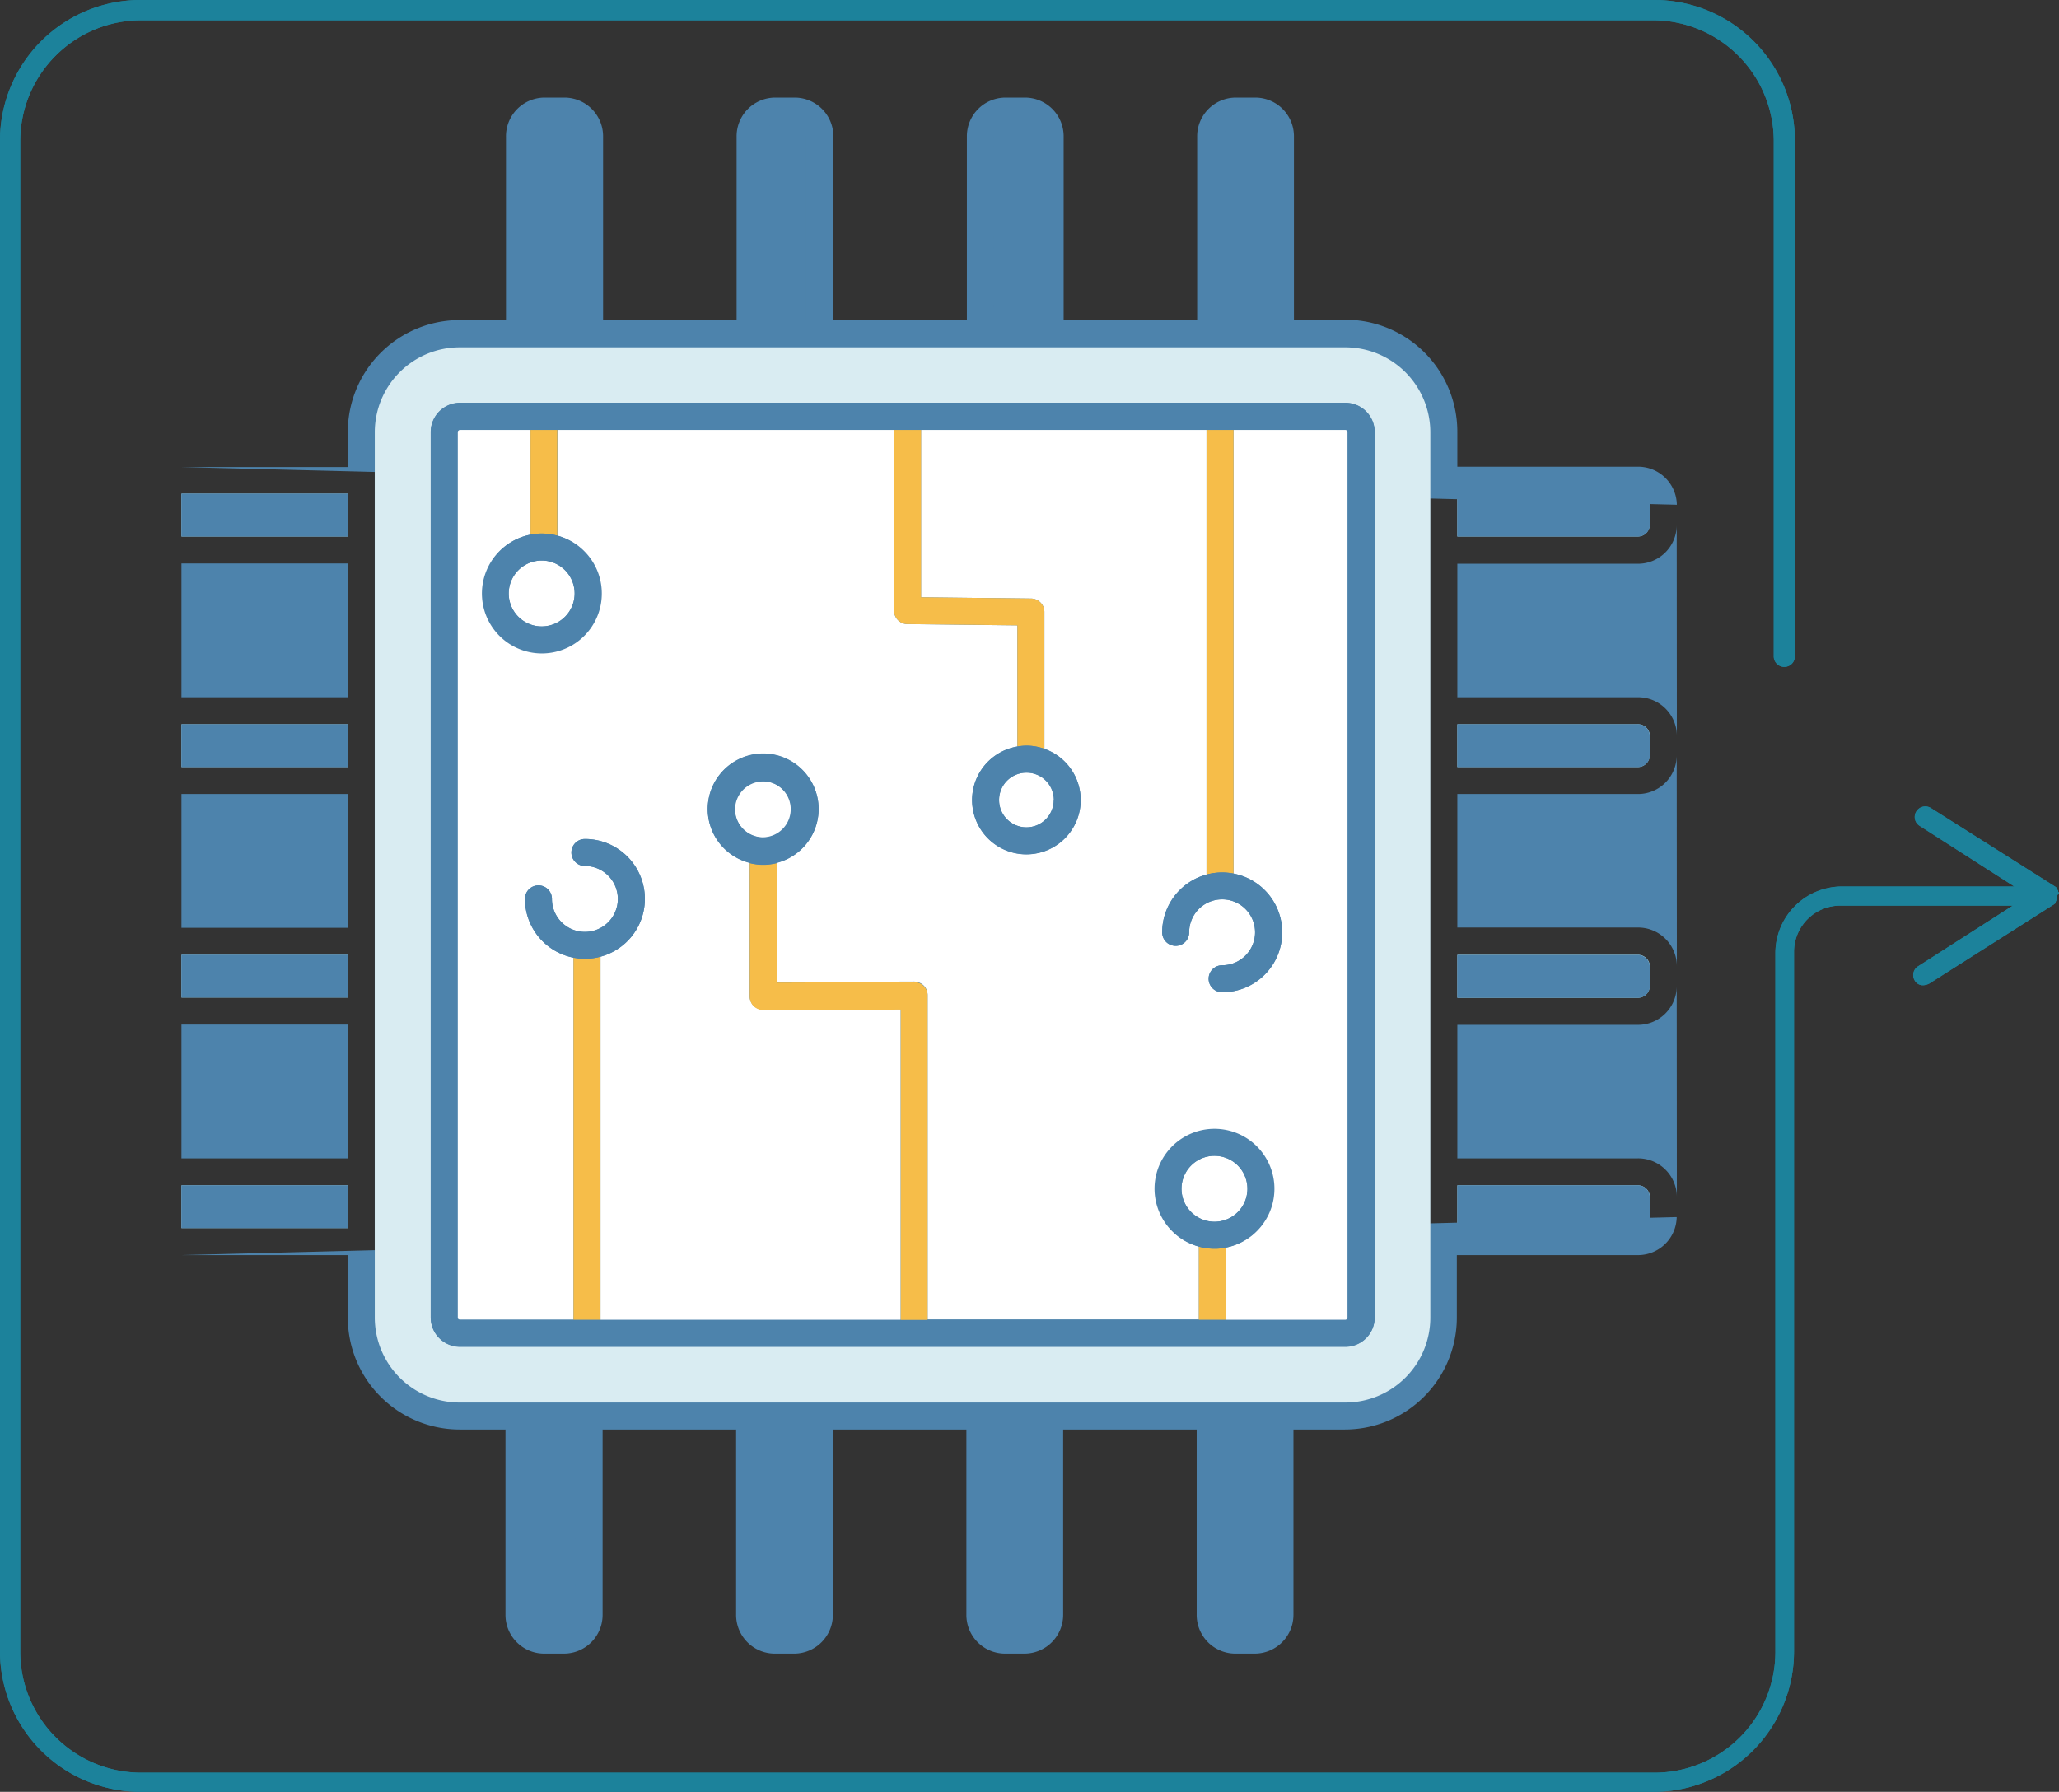
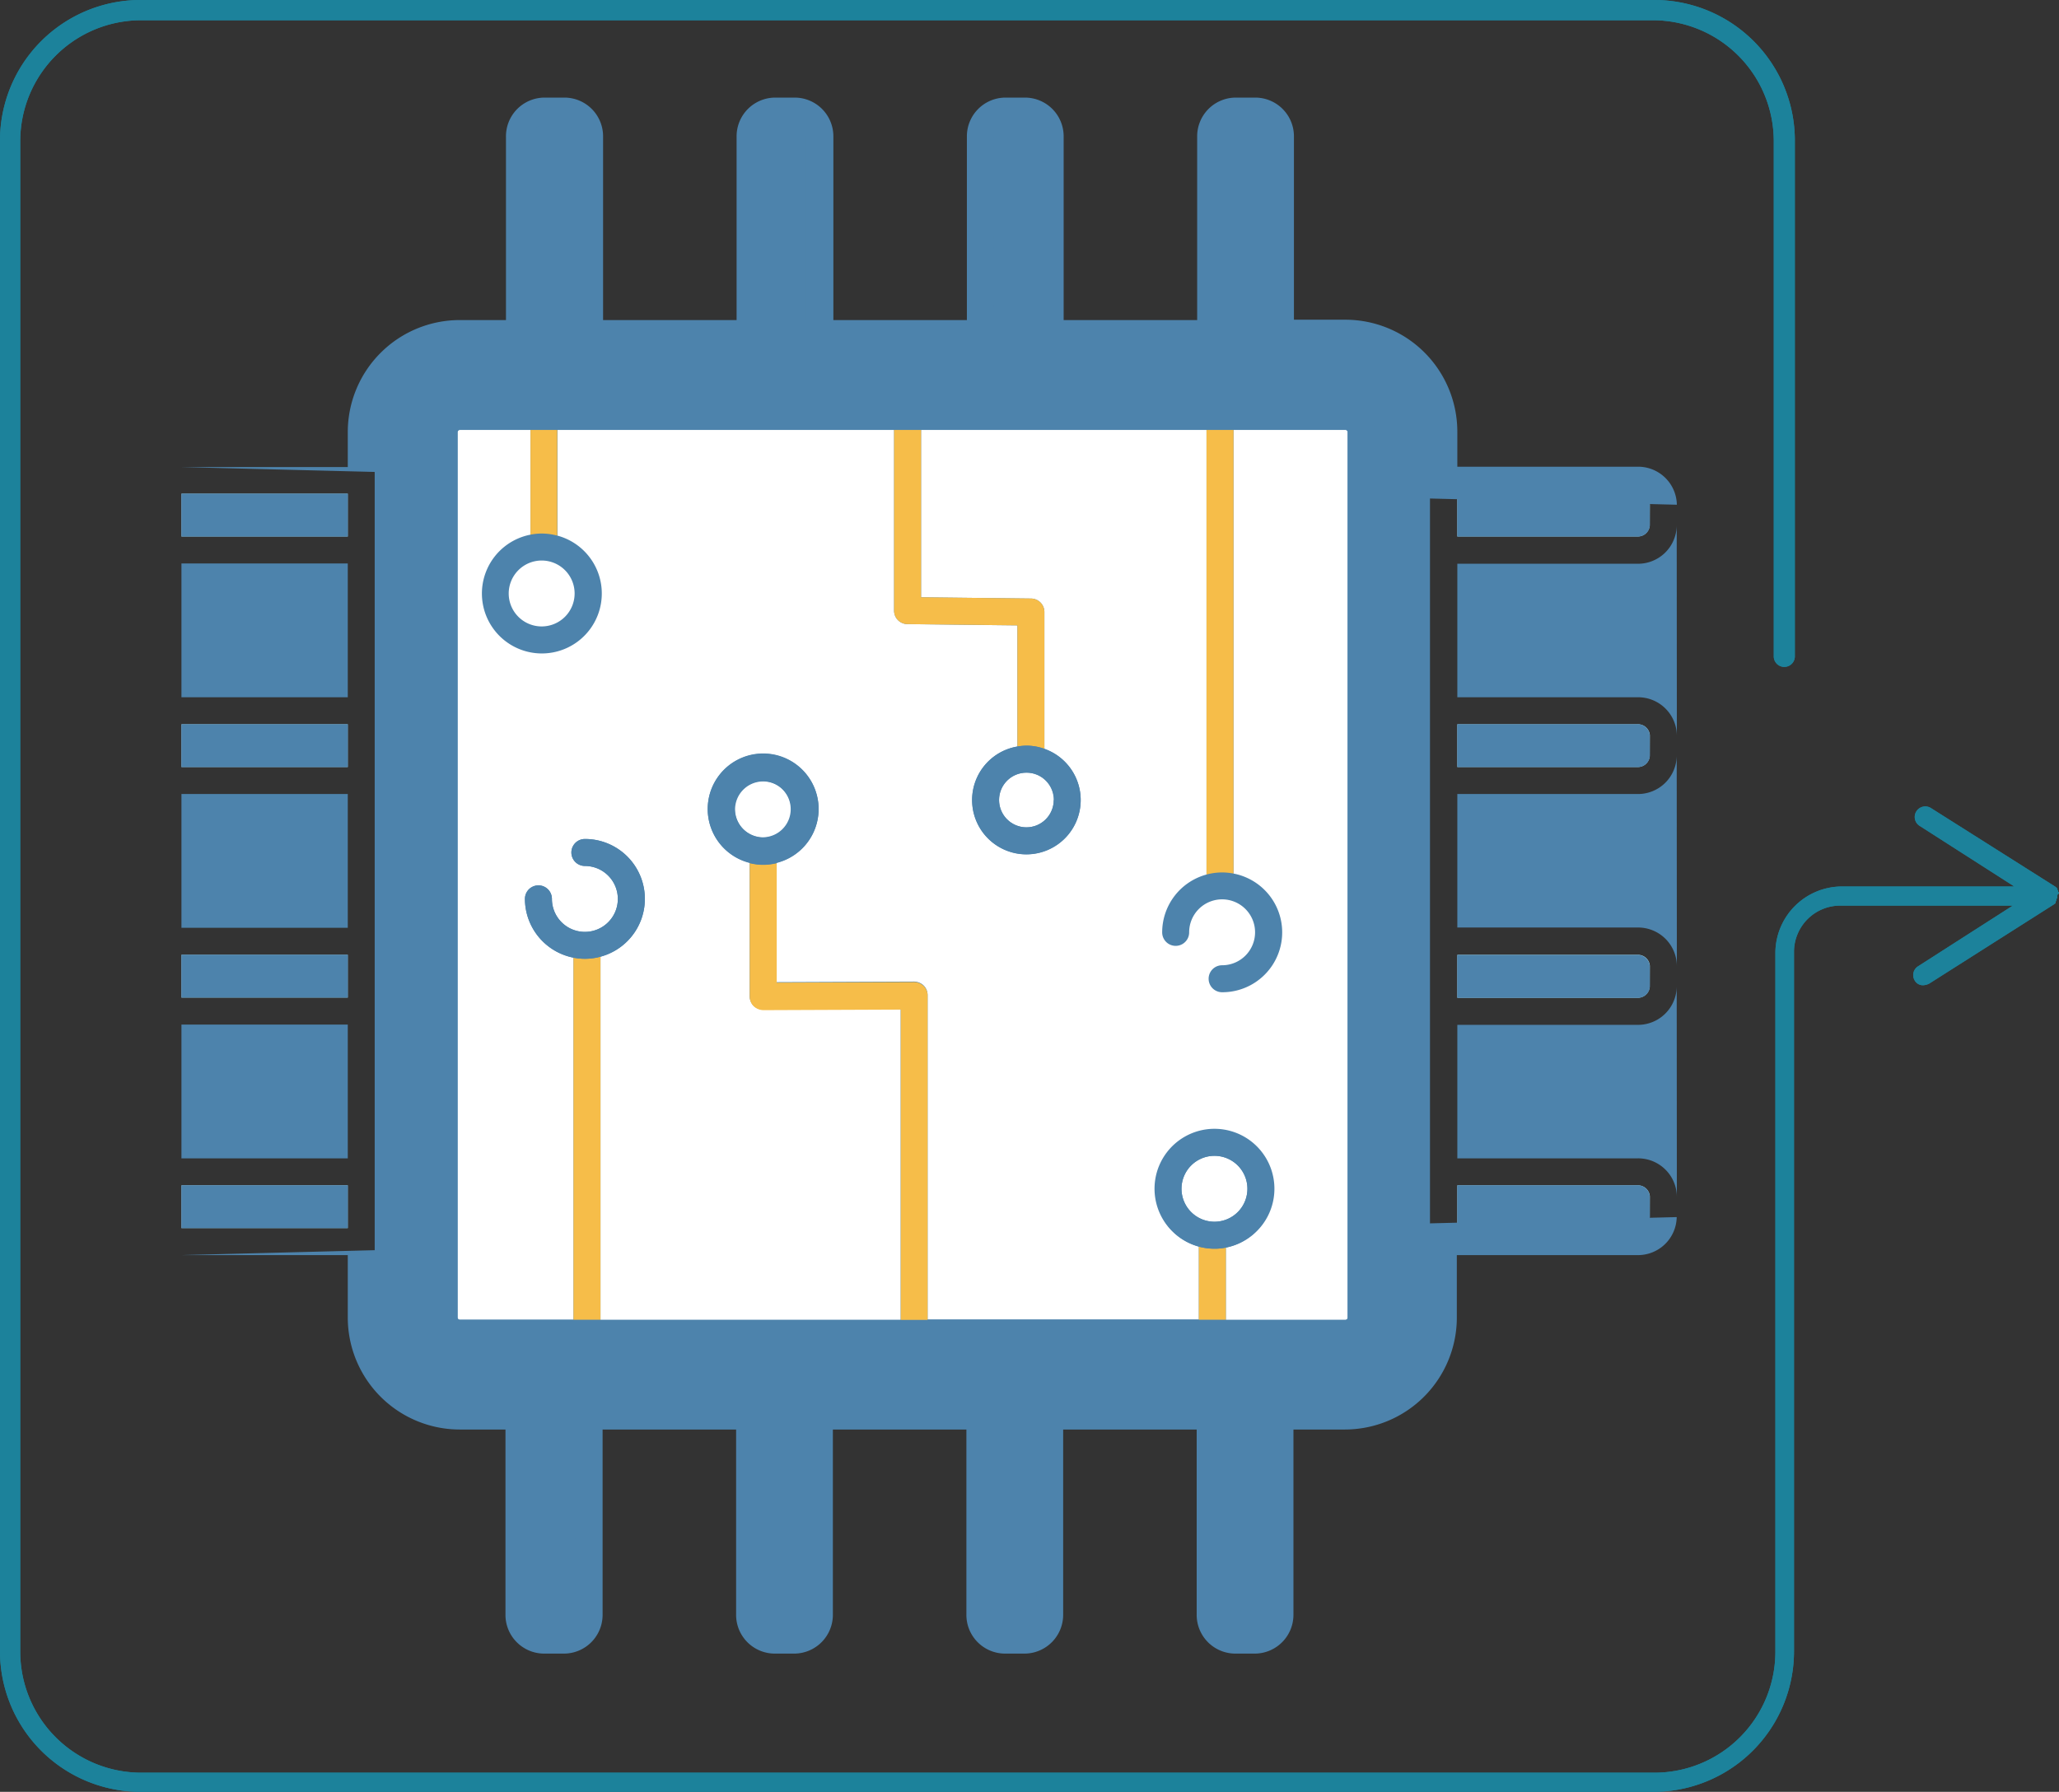
<svg xmlns="http://www.w3.org/2000/svg" viewBox="0 0 293 255">
  <rect x="0" y="0" width="293" height="255" fill="#333333" stroke="none" />
  <g data-name="Layer 2">
    <g data-name="Layer 1">
      <g data-name="ef0ac899-8624-4a09-9d29-d25aa7b31f5f">
        <g data-name="bd80e38a-796a-4a7e-bb6e-0cd04fe2133a">
          <g data-name="e01e9359-f020-4bdc-b13b-269918203195">
            <g data-name="b6c8eff8-71f9-4376-9b22-2e2c6453f26d">
              <g data-name="aac7e4f6-2e1b-44a5-8e69-cde77c34711c">
                <g data-name="bc91a420-33f5-4fe1-89e8-650a3a4eb50a">
                  <g data-name="af75268a-e206-47fc-89af-cf66ba79d3fe">
                    <g data-name="bb76fc4c-3fd6-421b-ac67-961b35eb4aa7" fill="#1c829b">
                      <path d="M293 127.15c0-.11 0-.11-.12-.23v-.11c0-.12-.11-.12-.11-.23v-.12l-.23-.23L274.78 115a1.5 1.5 0 00-2.07.46 1.49 1.49 0 00.44 2.06l13.49 8.64H262.1a9.49 9.49 0 00-9.46 9.44v99.51a17.21 17.21 0 01-17.18 17.17H20.06a17.22 17.22 0 01-17.18-17.21V20A17.21 17.21 0 0120.06 2.88h215.17A17.21 17.21 0 01252.41 20v73.41a1.5 1.5 0 003 0V20a20 20 0 00-20-20H20.06A20 20 0 000 19.94V235a20 20 0 0020 20h215.23a20 20 0 0020.06-19.94v-99.61a6.58 6.58 0 016.58-6.57h24.56l-13.49 8.64a1.48 1.48 0 00-.48 2 1.32 1.32 0 001.26.69 2.09 2.09 0 00.81-.23l17.76-11.28c.11-.12.23-.12.23-.23v-.12l.11-.23V128c0-.12.12-.12.12-.23v-.47c.11.12.11 0 .23-.23z" />
-                       <path d="M293 127.15c0-.11 0-.11-.12-.23v-.11c0-.12-.11-.12-.11-.23v-.12l-.23-.23L274.78 115a1.5 1.5 0 00-2.07.46 1.49 1.49 0 00.44 2.06l13.49 8.64H262.1a9.49 9.49 0 00-9.46 9.44v99.51a17.21 17.21 0 01-17.18 17.17H20.06a17.22 17.22 0 01-17.18-17.21V20A17.21 17.21 0 0120.06 2.88h215.17A17.21 17.21 0 01252.41 20v73.41a1.5 1.5 0 003 0V20a20 20 0 00-20-20H20.06A20 20 0 000 19.94V235a20 20 0 0020 20h215.23a20 20 0 0020.06-19.94v-99.61a6.58 6.58 0 016.58-6.57h24.56l-13.49 8.64a1.48 1.48 0 00-.48 2 1.32 1.32 0 001.26.69 2.09 2.09 0 00.81-.23l17.76-11.28c.11-.12.23-.12.23-.23v-.12l.11-.23V128c0-.12.12-.12.12-.23v-.47c.11.12.11 0 .23-.23z" />
+                       <path d="M293 127.15c0-.11 0-.11-.12-.23v-.11c0-.12-.11-.12-.11-.23v-.12l-.23-.23L274.78 115a1.5 1.5 0 00-2.07.46 1.49 1.49 0 00.44 2.06l13.49 8.64H262.1a9.49 9.49 0 00-9.46 9.44v99.51a17.21 17.21 0 01-17.18 17.17H20.06a17.22 17.22 0 01-17.18-17.21V20A17.21 17.21 0 0120.06 2.88h215.17A17.21 17.21 0 01252.41 20v73.41a1.5 1.5 0 003 0V20a20 20 0 00-20-20H20.06A20 20 0 000 19.94V235a20 20 0 0020 20h215.23a20 20 0 0020.06-19.94v-99.61a6.58 6.58 0 016.58-6.57h24.56l-13.49 8.64a1.48 1.48 0 00-.48 2 1.32 1.32 0 001.26.69 2.09 2.09 0 00.81-.23l17.76-11.28c.11-.12.23-.12.23-.23v-.12l.11-.23V128c0-.12.12-.12.12-.23v-.47z" />
                    </g>
                  </g>
                </g>
              </g>
            </g>
          </g>
        </g>
      </g>
      <path d="M75.77 229.73a1.7 1.7 0 001.57 1.76h3a1.7 1.7 0 001.57-1.76v-26.29h-6.14zM141.39 229.73a1.7 1.7 0 001.57 1.76h2.94a1.7 1.7 0 001.58-1.76v-26.29h-6.09zM108.58 229.73a1.7 1.7 0 001.57 1.76h2.94a1.7 1.7 0 001.58-1.76v-26.29h-6.09zM25.82 174.78h23.67v-6.09H25.82M25.82 109.16h23.67v-6.09H25.82M234.78 170.26a1.7 1.7 0 00-1.76-1.57h-25.64v6.09H233a1.7 1.7 0 001.76-1.57M25.82 76.35h23.67v-6.09H25.82M174.2 229.73a1.7 1.7 0 001.57 1.76h2.94a1.7 1.7 0 001.58-1.76v-26.29h-6.09zM25.82 141.97h23.67v-6.09H25.82M81.86 19.48a1.69 1.69 0 00-1.57-1.75h-3a1.69 1.69 0 00-1.57 1.75v26.07h6.09zM147.48 19.48a1.69 1.69 0 00-1.58-1.75H143a1.69 1.69 0 00-1.57 1.75v26.07h6.09zM180.29 19.48a1.69 1.69 0 00-1.58-1.75h-2.94a1.69 1.69 0 00-1.57 1.75v26.07h6.09zM114.67 19.48a1.69 1.69 0 00-1.58-1.75h-2.94a1.69 1.69 0 00-1.57 1.75v26.07h6.09zM234.78 137.45a1.7 1.7 0 00-1.76-1.57h-25.64V142H233a1.7 1.7 0 001.76-1.57M234.78 104.64a1.7 1.7 0 00-1.76-1.57h-25.64v6.09H233a1.7 1.7 0 001.76-1.57M234.78 71.83a1.7 1.7 0 00-1.78-1.57h-25.62v6.09H233a1.7 1.7 0 001.76-1.57" fill="#9fd8f0" />
      <path d="M238.62 71.83a5.51 5.51 0 00-5.6-5.41h-25.64v-5a15.94 15.94 0 00-15.93-15.92h-7.32V19.48a5.51 5.51 0 00-5.42-5.59h-2.94a5.51 5.51 0 00-5.41 5.59v26.07h-19V19.48a5.51 5.51 0 00-5.42-5.59H143a5.51 5.51 0 00-5.41 5.59v26.07h-19V19.48a5.51 5.51 0 00-5.42-5.59h-2.94a5.51 5.51 0 00-5.41 5.59v26.07h-19V19.48a5.51 5.51 0 00-5.41-5.59h-3A5.51 5.51 0 0072 19.48v26.07h-6.59a15.94 15.94 0 00-15.92 15.92v5H25.82M238.62 104.64a5.51 5.51 0 00-5.6-5.41h-25.64v-19H233a5.51 5.51 0 005.6-5.41M238.62 137.45A5.51 5.51 0 00233 132h-25.62v-19H233a5.51 5.51 0 005.6-5.41M238.62 170.26a5.51 5.51 0 00-5.6-5.41h-25.64v-19H233a5.51 5.51 0 005.6-5.41M25.82 178.62h23.67v8.89a15.94 15.94 0 0015.92 15.93h6.52v26.29a5.51 5.51 0 005.41 5.6h3a5.51 5.51 0 005.41-5.6v-26.29h19v26.29a5.51 5.51 0 005.41 5.6h2.94a5.52 5.52 0 005.42-5.6v-26.29h19v26.29a5.51 5.51 0 005.41 5.6h2.94a5.52 5.52 0 005.42-5.6v-26.29h19v26.29a5.51 5.51 0 005.41 5.6h2.94a5.52 5.52 0 005.42-5.6v-26.29h7.32a15.94 15.94 0 0015.93-15.93v-8.89H233a5.51 5.51 0 005.6-5.41M25.82 145.81h23.67v19.04H25.82M25.82 113h23.67v19.04H25.82M25.82 80.19h23.67v19.04H25.82" fill="#4d83ac" />
      <path d="M65.41 49.39h126a12.08 12.08 0 0112.08 12.08v126a12.09 12.09 0 01-12.09 12.09h-126a12.08 12.08 0 01-12.08-12.08v-126a12.08 12.08 0 0112.09-12.09zM174.2 19.48a1.69 1.69 0 011.57-1.75h2.94a1.69 1.69 0 011.58 1.75v26.07h-6.09zM141.39 19.48a1.69 1.69 0 011.61-1.75h2.94a1.69 1.69 0 011.58 1.75v26.07h-6.09zM108.58 19.48a1.69 1.69 0 011.57-1.75h2.94a1.69 1.69 0 011.58 1.75v26.07h-6.09zM75.77 19.48a1.69 1.69 0 011.57-1.75h3a1.69 1.69 0 011.57 1.75v26.07h-6.14zM25.82 70.26h23.67v6.09H25.82M25.82 103.07h23.67v6.09H25.82M25.82 135.88h23.67v6.09H25.82M25.82 168.69h23.67v6.09H25.82M81.86 229.73a1.7 1.7 0 01-1.57 1.76h-3a1.7 1.7 0 01-1.57-1.76v-26.29h6.09zM114.67 229.73a1.7 1.7 0 01-1.58 1.76h-2.94a1.7 1.7 0 01-1.57-1.76v-26.29h6.09zM147.48 229.73a1.7 1.7 0 01-1.58 1.76H143a1.7 1.7 0 01-1.57-1.76v-26.29h6.09zM180.29 229.73a1.7 1.7 0 01-1.58 1.76h-2.94a1.7 1.7 0 01-1.57-1.76v-26.29h6.09zM234.78 173.21a1.7 1.7 0 01-1.76 1.57h-25.64v-6.09H233a1.7 1.7 0 011.76 1.57M234.78 140.4A1.7 1.7 0 01233 142h-25.62v-6.09H233a1.7 1.7 0 011.76 1.57M234.78 107.59a1.7 1.7 0 01-1.76 1.57h-25.64v-6.09H233a1.7 1.7 0 011.76 1.57M234.78 74.78a1.7 1.7 0 01-1.78 1.57h-25.62v-6.09H233a1.7 1.7 0 011.76 1.57" fill="#4d83ac" />
      <path d="M72.39 84.45a4.69 4.69 0 104.69-4.68 4.7 4.7 0 00-4.69 4.68zM177.51 169.19a4.69 4.69 0 10-4.69 4.68 4.69 4.69 0 004.69-4.68z" fill="#fff" />
-       <path d="M203.54 187.51v-126a12.1 12.1 0 00-12.09-12.08h-126a12.09 12.09 0 00-12.12 12.04v126a12.1 12.1 0 0012.08 12.13h126a12.1 12.1 0 0012.13-12.09zm-7.92 0a4.17 4.17 0 01-4.17 4.17h-126a4.17 4.17 0 01-4.16-4.17v-126a4.17 4.17 0 014.16-4.16h126a4.17 4.17 0 014.17 4.16z" fill="#d9ecf2" />
      <path d="M191.45 61.15h-15.92v63.17a8.52 8.52 0 01-1.62 16.89 1.92 1.92 0 110-3.84 4.69 4.69 0 10-4.69-4.68 1.92 1.92 0 11-3.84 0 8.53 8.53 0 016.31-8.23V61.15h-40.62V85l15.66.18a1.92 1.92 0 011.89 1.92v19.47a7.72 7.72 0 11-3.84-.33V89l-15.66-.18a1.91 1.91 0 01-1.89-1.92V61.15h-47.9v15.08a8.53 8.53 0 11-3.84-.14V61.15H65.41a.33.33 0 00-.32.32v126a.33.33 0 00.32.33h16.2v-51.51a8.54 8.54 0 01-6.91-8.37 1.92 1.92 0 013.84 0 4.69 4.69 0 104.69-4.68 1.92 1.92 0 010-3.84 8.52 8.52 0 012.22 16.75v51.69h42.72v-44.23l-19.56.08a2.11 2.11 0 01-1.37-.56 1.92 1.92 0 01-.56-1.36v-19a7.89 7.89 0 113.84 0v17l19.56-.08a2 2 0 011.36.56 1.92 1.92 0 01.56 1.36v46.16h38.6v-10.36a8.53 8.53 0 113.84.14v10.29h17a.33.33 0 00.33-.33v-126a.33.33 0 00-.32-.36z" fill="#fff" />
      <path d="M129.12 88.82l15.66.18v17.24a7.81 7.81 0 011.28-.12 7.49 7.49 0 012.56.45V87.1a1.92 1.92 0 00-1.89-1.92L131.07 85V61.15h-3.84V86.9a1.91 1.91 0 001.89 1.92z" fill="#f6bd49" />
      <circle cx="146.06" cy="113.85" r="3.89" fill="#fff" />
      <path d="M144.78 106.24a7.73 7.73 0 103.84.33 7.49 7.49 0 00-2.56-.45 7.81 7.81 0 00-1.28.12zm5.17 7.61a3.89 3.89 0 11-3.89-3.89 3.89 3.89 0 013.94 3.89z" fill="#4d83ac" />
      <path d="M173.91 124.16a8.72 8.72 0 011.62.16V61.15h-3.84v63.31a8.56 8.56 0 012.22-.3zM77.08 75.93a8.56 8.56 0 012.22.3V61.15h-3.81v14.94a8 8 0 011.59-.16z" fill="#f6bd49" />
-       <path d="M171.69 124.46a8.53 8.53 0 00-6.31 8.23 1.92 1.92 0 103.84 0 4.69 4.69 0 114.69 4.68 1.92 1.92 0 100 3.84 8.52 8.52 0 001.62-16.89 8.72 8.72 0 00-1.62-.16 8.56 8.56 0 00-2.22.3zM75.46 76.09a8.33 8.33 0 101.62-.16 8 8 0 00-1.62.16zm6.31 8.36a4.69 4.69 0 11-4.69-4.68 4.69 4.69 0 014.69 4.68z" fill="#4d83ac" />
      <path d="M83.23 136.45a8.64 8.64 0 01-1.62-.16v51.55h3.84v-51.69a8.56 8.56 0 01-2.22.3zM172.82 177.71a8.56 8.56 0 01-2.22-.3v10.43h3.84v-10.29a7.81 7.81 0 01-1.62.16z" fill="#f6bd49" />
      <path d="M174.44 177.55a8.33 8.33 0 10-1.62.16 7.81 7.81 0 001.62-.16zm-6.31-8.36a4.69 4.69 0 114.69 4.68 4.7 4.7 0 01-4.69-4.68zM85.45 136.15a8.52 8.52 0 00-2.22-16.75 1.92 1.92 0 000 3.84 4.69 4.69 0 11-4.69 4.68 1.92 1.92 0 00-3.84 0 8.54 8.54 0 006.91 8.37 8.33 8.33 0 003.84-.14z" fill="#4d83ac" />
      <path d="M131.45 140.32a2 2 0 00-1.36-.56l-19.56.08v-17a7.8 7.8 0 01-3.84 0v19a1.92 1.92 0 00.56 1.36 2.11 2.11 0 001.37.56l19.56-.08v44.23H132v-46.23a1.92 1.92 0 00-.55-1.36z" fill="#f6bd49" />
      <path d="M108.6 119.21a4 4 0 10-4-4 4.06 4.06 0 004 4z" fill="#fff" />
      <path d="M110.52 122.81a7.89 7.89 0 10-3.84 0 7.8 7.8 0 003.84 0zm-6-7.65a4 4 0 114 4 4.06 4.06 0 01-3.97-4z" fill="#4d83ac" />
      <path d="M191.45 57.31h-126a4.17 4.17 0 00-4.16 4.16v126a4.17 4.17 0 004.16 4.17h126a4.17 4.17 0 004.17-4.17v-126a4.17 4.17 0 00-4.17-4.16zm.33 130.2a.33.33 0 01-.33.33h-126a.33.33 0 01-.32-.33v-126a.33.33 0 01.32-.32h126a.33.33 0 01.33.32z" fill="#4d83ac" />
    </g>
  </g>
</svg>